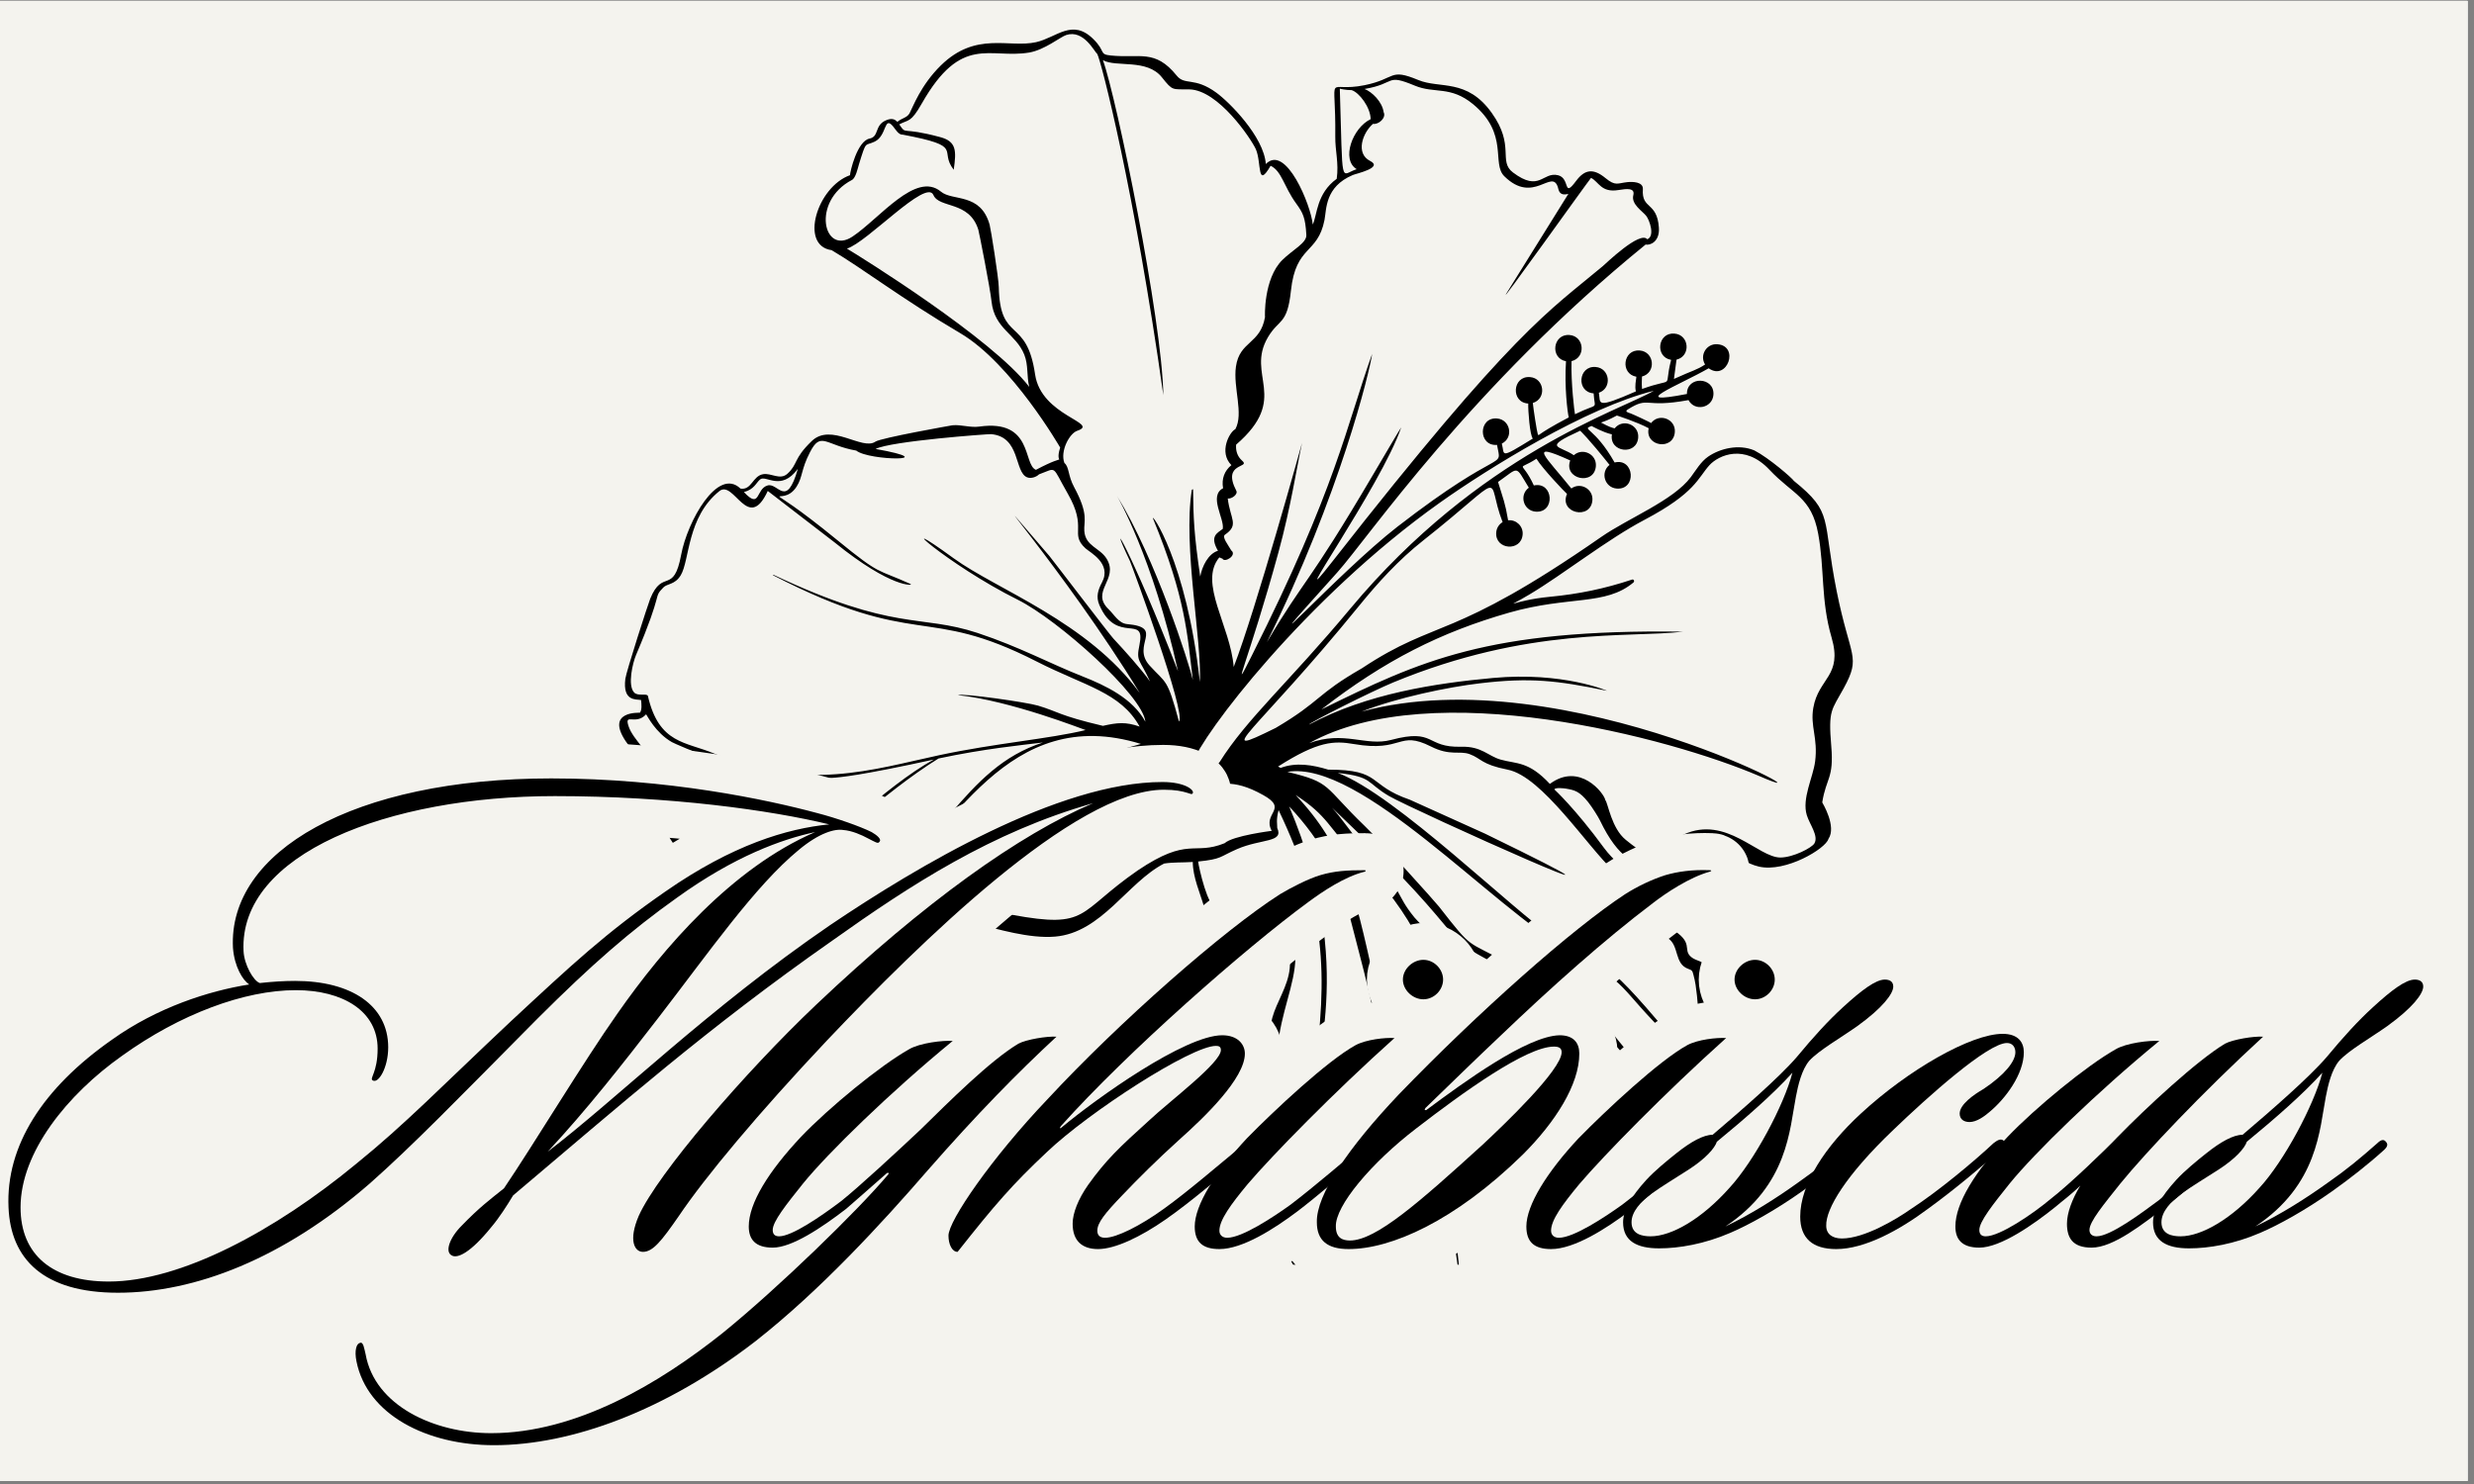
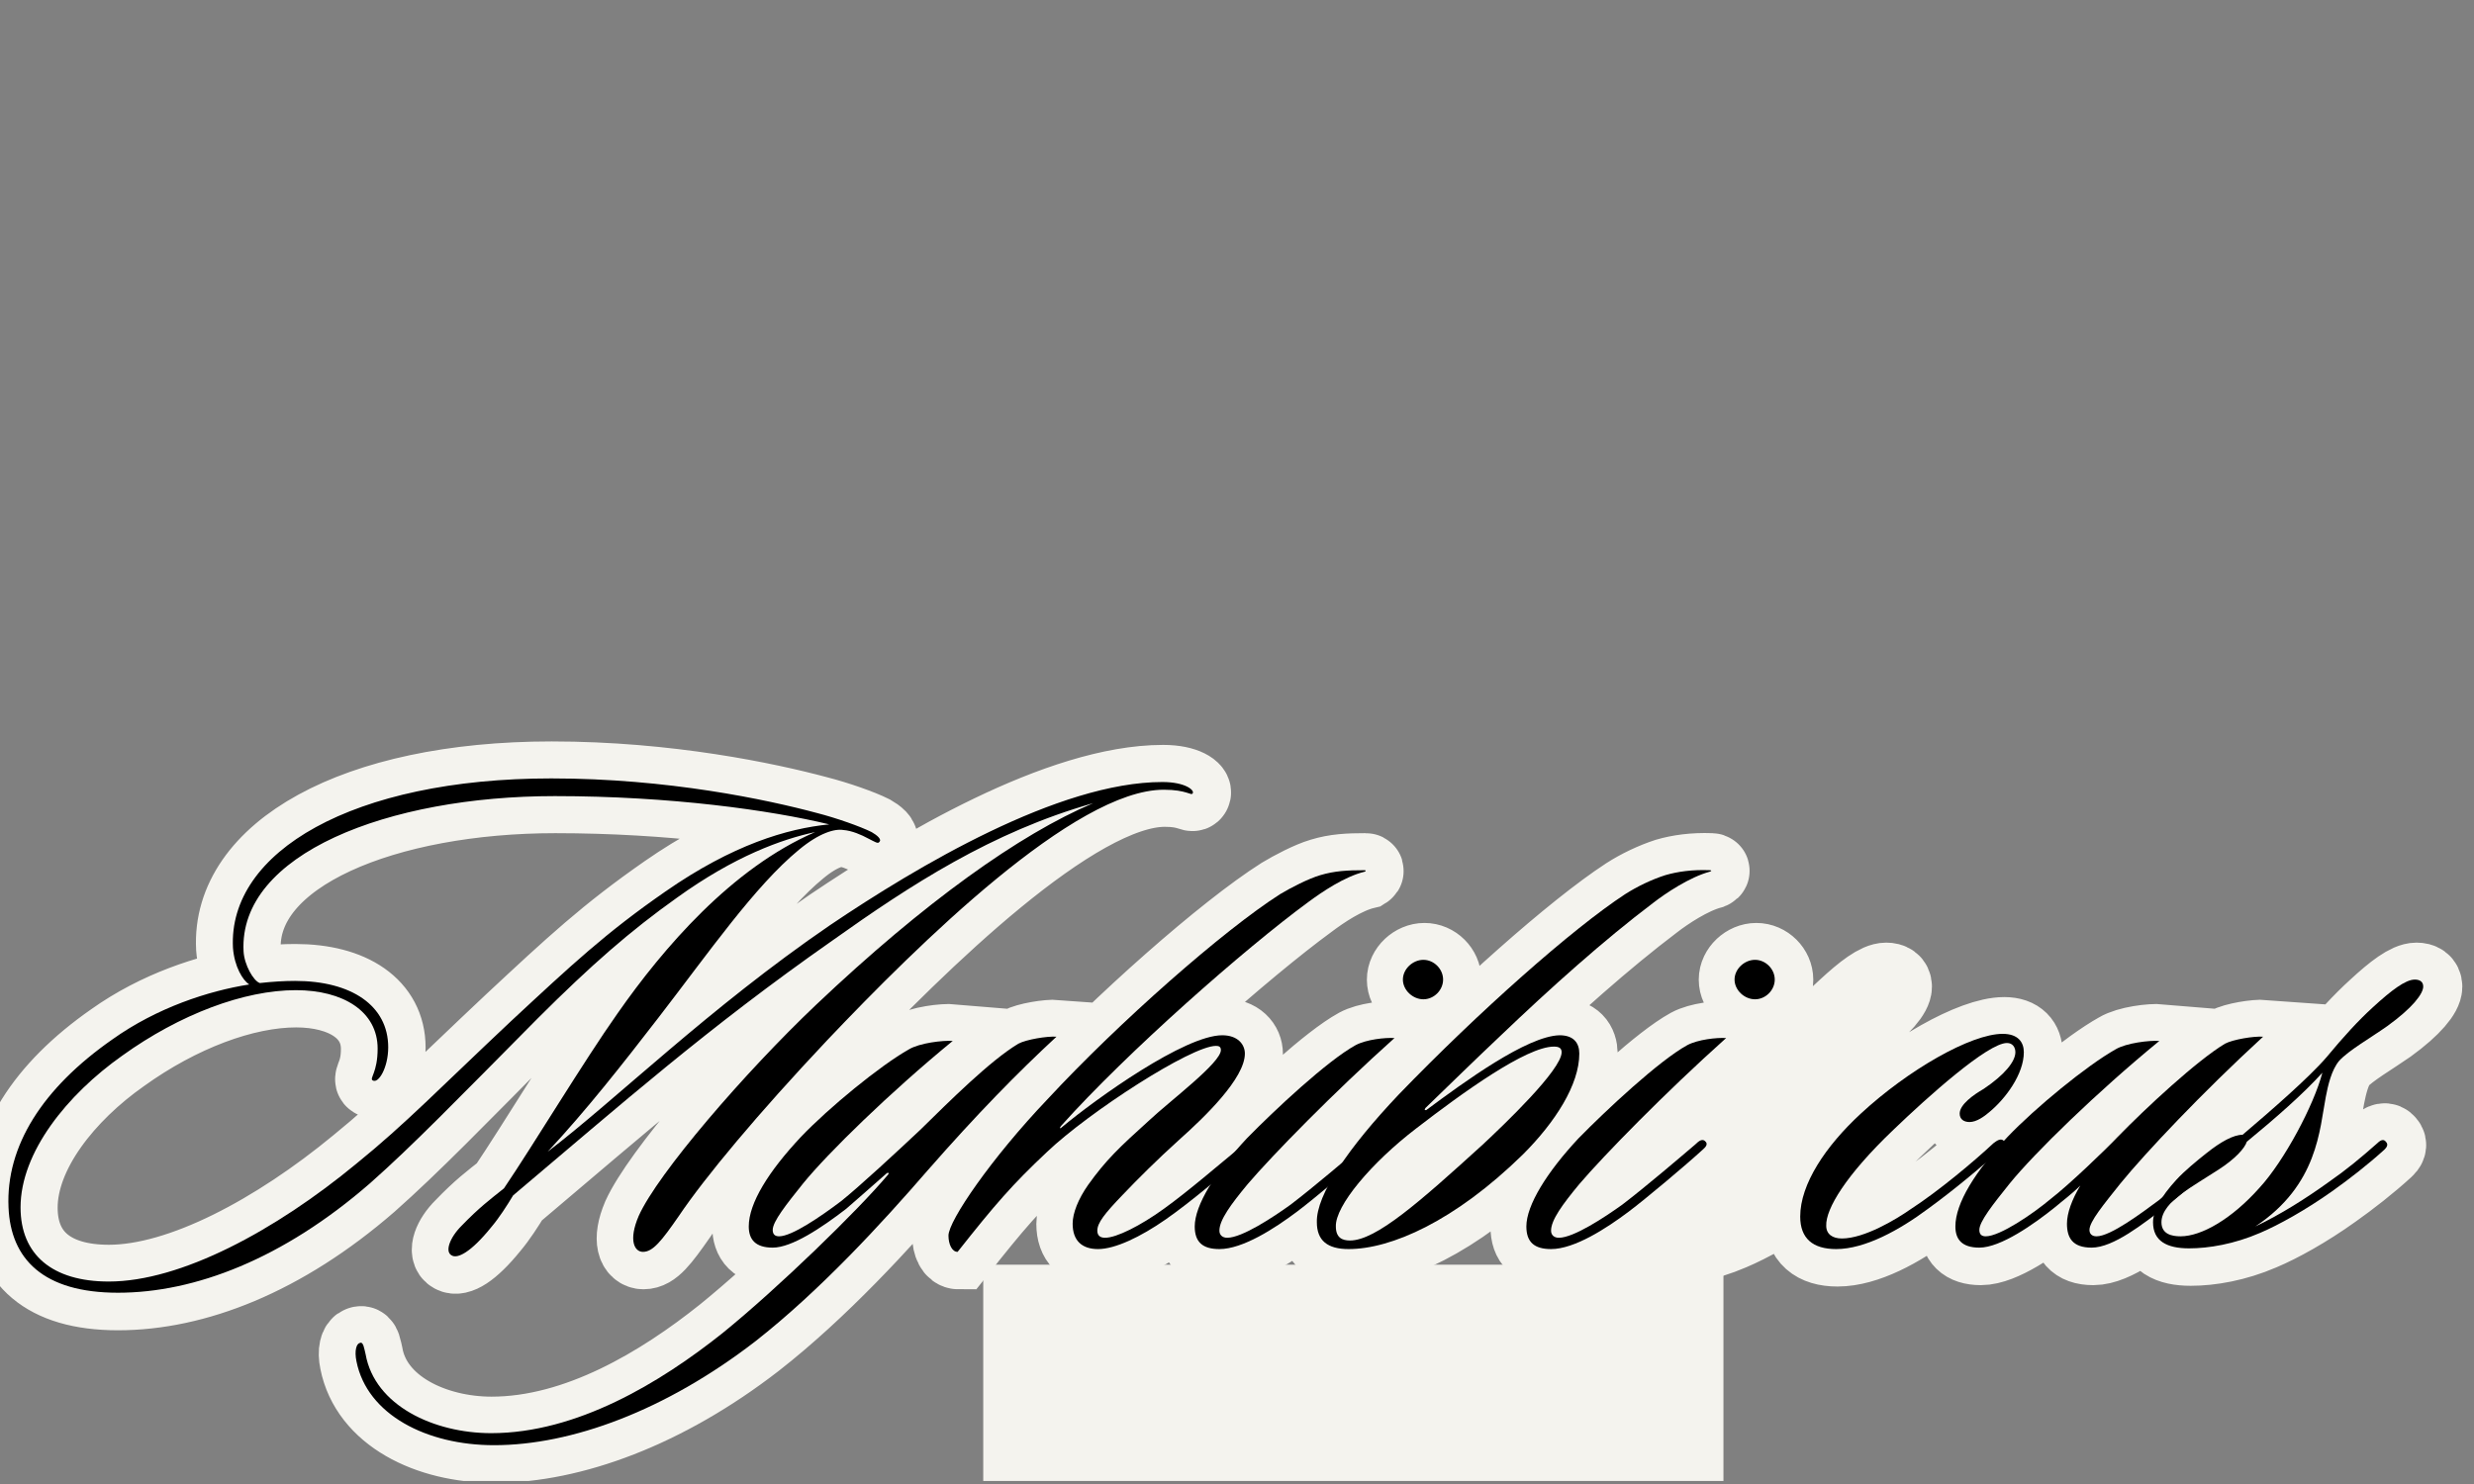
<svg xmlns="http://www.w3.org/2000/svg" version="1.2" preserveAspectRatio="xMidYMid meet" height="225" viewBox="0 0 281.25 168.75" zoomAndPan="magnify" width="375">
  <rect x="0" y="0" width="281.25" height="168.75" fill="#808080" stroke="none" />
  <defs>
    <clipPath id="54d98ac125">
-       <path d="M 0 0.102 L 280.504 0.102 L 280.504 168.402 L 0 168.402 Z M 0 0.102" />
-     </clipPath>
+       </clipPath>
    <clipPath id="db61fca041">
      <path d="M 70.312 3.09 L 210.938 3.09 L 210.938 153.441 L 70.312 153.441 Z M 70.312 3.09" />
    </clipPath>
    <clipPath id="3ea1ec1f72">
-       <path d="M 61.562 8.043 L 203.359 -6.09 L 218.719 147.984 L 76.926 162.117 Z M 61.562 8.043" />
-     </clipPath>
+       </clipPath>
    <clipPath id="99dca1177e">
      <path d="M 61.562 8.043 L 203.359 -6.09 L 218.719 147.984 L 76.926 162.117 Z M 61.562 8.043" />
    </clipPath>
    <clipPath id="a3dd050b81">
      <path d="M 0 40 L 280.504 40 L 280.504 168.402 L 0 168.402 Z M 0 40" />
    </clipPath>
    <clipPath id="c47850d29b">
      <path d="M 111.777 143.816 L 195.926 143.816 L 195.926 168.402 L 111.777 168.402 Z M 111.777 143.816" />
    </clipPath>
  </defs>
  <g id="22b870c37b">
    <g clip-path="url(#54d98ac125)" clip-rule="nonzero">
      <path d="M 0 0.102 L 280.504 0.102 L 280.504 168.402 L 0 168.402 Z M 0 0.102" style="stroke:none;fill-rule:nonzero;fill:#ffffff;fill-opacity:1;" />
      <path d="M 0 0.102 L 280.504 0.102 L 280.504 168.402 L 0 168.402 Z M 0 0.102" style="stroke:none;fill-rule:nonzero;fill:#ffffff;fill-opacity:1;" />
      <rect style="fill:#ffffff;fill-opacity:1;stroke:none;" height="168.75" y="0" width="281.25" x="0" />
      <rect style="fill:#f4f3ee;fill-opacity:1;stroke:none;" height="168.75" y="0" width="281.25" x="0" />
    </g>
    <g clip-path="url(#db61fca041)" clip-rule="nonzero">
      <g clip-path="url(#3ea1ec1f72)" clip-rule="nonzero">
        <g clip-path="url(#99dca1177e)" clip-rule="nonzero">
          <path d="M 206.141 80.488 C 205.773 82.609 206.688 83.918 206.348 86.582 C 206.113 88.41 204.82 90.805 205.402 92.699 C 205.73 93.762 206.77 95.051 206.262 95.91 C 205.965 96.41 203.871 97.5 202.406 97.512 C 199.883 97.523 196.242 92.688 191.438 94.879 C 187.375 96.734 188.496 98.473 184.82 95.5 C 183.191 94.176 182.82 91.375 182.496 90.98 C 182.367 90.215 179.582 86.617 176.191 89.141 C 173.746 86.523 172.406 86.891 170.59 86.375 C 169.145 85.965 168.453 84.852 166.117 84.914 C 162.02 85.031 163.223 82.785 158.152 84.137 C 155.277 84.902 152.777 83.043 148.84 84.504 C 162.859 76.723 189.855 83.887 199.98 88.238 C 210.605 92.898 178.113 74.578 154.789 80.918 C 158.84 79.328 164.562 78.133 168.25 77.699 C 173.988 77.023 176.973 77.371 182.688 78.551 C 182.754 78.57 177.676 76.359 169.73 77.094 C 163.148 77.699 155.398 78.875 148.816 82.395 C 148.773 82.215 155.996 78.586 158.383 77.602 C 173.832 71.215 185.168 72.562 191.332 71.828 C 169.094 71.516 161.457 75.152 150.219 80.672 C 157.434 75.082 163.773 71.895 171.582 69.66 C 178.398 67.719 182.512 68.906 185.691 66.238 C 185.844 66.109 185.746 65.836 185.535 65.906 C 182.398 66.949 179.492 67.547 176.195 67.863 C 171.832 68.277 170.664 69.512 173.863 67.605 C 177.73 65.301 182.695 61.348 186.973 59.098 C 192.762 56.043 193.027 54.328 194.34 52.891 C 195.383 51.754 198.336 50.422 201.152 53.414 C 203.824 56.262 205.922 56.496 206.695 60.688 C 207.434 64.691 206.98 68.266 208.219 72.492 C 209.5 76.887 206.734 77.082 206.141 80.488 Z M 183.469 99.074 C 188.855 104.09 184.438 103.062 189.66 106.715 C 190.914 107.59 190.328 109.602 191.926 110.172 C 192.352 110.324 192.398 110.391 192.508 110.828 C 192.613 111.219 192.699 111.594 192.758 111.992 C 192.879 112.816 192.969 113.641 193.027 114.473 C 193.043 114.672 193.059 114.867 193.074 115.062 C 193.34 118.879 194.074 119.445 193.191 124.492 C 191.441 134.508 193.117 126.59 187.34 136.469 C 186.238 138.367 184.656 138.477 183.02 139.734 C 180.801 141.434 180.793 142.781 177.457 143.578 C 178.055 140.617 176.016 134.281 175.406 133.047 C 173.492 129.176 172.086 127.391 171.246 126.176 C 170.902 125.789 170.582 125.379 170.289 124.941 C 170.371 125.223 170.535 125.605 170.824 126.129 C 172.102 128.445 176.5 132.551 177.215 143.637 C 170.551 145.055 170.605 143.852 168.594 145.938 C 166.535 148.07 165.664 152.43 165.664 152.43 C 165.043 152.086 164.957 150.941 164.816 150.766 C 164.523 150.41 163.461 151.266 164.305 152.562 C 163.508 152.715 162.703 152.48 161.203 152.551 C 158.566 152.684 160.566 150.812 158.895 144.602 C 158.859 144.477 158.629 144.609 158.617 144.699 C 158.418 146.277 158.586 147.805 158.738 150.082 C 157.738 149.324 156.105 149.047 154.848 149.211 C 157.074 146.133 160.191 130.555 156.551 113.023 C 159.609 118.879 160.938 124.523 162.992 128.812 C 164.086 131.094 165.68 143.988 165.781 144.414 C 166.328 146.406 164.562 133.383 164.227 131.641 C 163.738 129.129 158.488 114.484 156.094 110.918 C 154.02 101.715 152.898 96.324 147.285 90.402 C 150.953 92.758 151.102 94.207 153.977 97.129 C 161.383 104.652 162.547 109.5 164.172 114.621 C 167.828 126.137 167.852 134.074 167.844 134.797 C 168.344 122.824 162.984 108.551 162.023 106.648 C 163.434 107.785 164.965 109.895 165.668 110.637 C 166.934 111.957 173 117.234 178.285 121.789 C 178.285 121.789 161.652 105.367 160.809 104.34 C 158.488 101.488 160.008 101.965 154.633 95.836 C 153.27 94.285 152.562 93.078 151.426 91.844 C 169.359 108.848 161.992 105.602 172.043 110.629 C 173.387 111.297 174.305 111.504 175.949 112.855 C 178.848 115.25 180.188 114.855 181.664 116.422 C 183.762 119.398 187.742 122.797 189.152 125.832 C 189.184 125.906 190.535 126.266 186.152 120.977 C 179.457 112.91 183.305 116.727 177.863 113.551 C 176.996 113.047 176.309 112.238 175.473 111.672 C 174.336 110.906 174.07 110.996 171.539 109.586 C 166.559 106.816 167.574 108.199 163.586 103.09 C 163.102 102.473 157.145 95.859 155.113 93.895 C 150.406 89.359 151.445 88.984 146.348 87.773 C 154.648 86.371 169.758 103.273 178.262 108.027 C 185.578 112.109 183.707 112.016 189.918 118.117 C 190.293 118.488 190.738 118.938 190.973 119.418 C 191.02 119.52 191.508 119.207 189.934 117.672 C 189.344 117.102 188.812 116.523 188.285 115.898 C 181.609 108.02 181.609 109.777 176.527 106.516 C 172.273 103.781 158.672 90.367 152.082 87.891 C 156.098 88.34 155.293 88.977 157.867 90.496 C 160.562 92.086 193.504 106.816 168.812 94.793 L 160.273 90.938 C 155.387 89.258 157.184 87.527 150.988 87.516 C 149.223 86.977 147.34 86.656 145.586 87.32 C 145.488 87.266 145.391 87.215 145.293 87.164 C 149.871 84.246 151.66 84.227 153.918 84.609 C 159.52 85.578 158.938 83.004 162.664 84.883 C 164.875 86.004 165.902 85.324 167.078 85.758 C 168.434 86.258 168.375 86.926 171.398 87.52 C 175.332 88.301 180.426 96.246 183.469 99.074 Z M 154.164 149.133 C 153.477 147.41 153.539 146.5 151.848 145.766 C 147.004 143.664 148.527 142.531 146.383 140.223 C 145.777 139.211 144.711 138.672 144.176 137.891 C 142.91 136.062 144.586 133.191 144.688 131.031 C 145.027 123.855 145.449 129.41 145.223 120.625 C 145.02 112.605 151.875 106.82 141.531 101.535 C 139.258 100.371 138.566 102.73 138.215 102.957 C 137.383 103.473 136.277 98.633 136.207 97.965 C 138.938 97.684 138.594 97.441 140.629 96.555 C 143.402 95.352 145.965 95.836 145.199 94.156 C 145.211 93.676 145.047 93.312 145.352 92.117 C 150.668 103.273 151.039 110.5 149.344 122.504 C 148.91 125.617 149.457 127.105 149.418 126.621 C 148.961 120.934 154.41 110.328 146.555 91.699 C 150.438 95.848 152.312 99.645 153.648 105.008 C 155.91 114.055 160.094 126.324 155.973 145.484 C 155.5 145.789 154.934 148.078 154.164 149.133 Z M 129.34 98.98 C 122.398 103.781 123.848 105.637 115.062 104.027 C 106.711 102.5 108.941 100.285 107.52 99.621 C 106.652 99.223 105.219 99.609 104.75 100.754 C 103.902 101.738 104.145 105.477 97.094 107.781 C 94.891 108.5 92.793 105.637 91.461 109.617 C 90.668 109.695 90.07 108.441 89.629 108.387 C 88.859 107.387 87.277 106.625 86.445 105.68 C 85.762 104.898 85.789 103.91 85.508 102.973 C 84.723 100.438 79.004 98.02 77.184 94.938 C 75.82 92.629 75.031 88.699 74.797 87.969 C 74.098 85.754 71.969 84.164 71.453 82.574 C 70.945 81.012 72.246 82.531 73.453 81.227 C 73.562 81.348 74.508 83.316 76.379 84.387 C 76.684 84.559 85.383 88.621 93.332 88.5 C 92.965 88.648 86.629 91.551 86.105 91.758 C 79.723 94.305 84.926 92.652 91.496 89.641 C 96.879 87.18 89.469 90.023 106.168 86.367 C 100.59 89.398 93.645 96.629 89.43 99.211 C 87.203 100.57 89.473 99.41 90.828 98.566 C 93.629 96.828 100.332 90.184 106.691 86.25 C 111.91 85.137 116.113 84.734 118.566 84.43 C 109.469 87.375 107.262 96.281 95.223 105.352 C 94.664 105.773 96.461 105.125 100.156 101.789 C 108.195 94.539 114.555 79.93 129.703 84.594 C 127.754 85.195 126.426 85.379 124.809 86.367 C 121.219 88.562 116.301 94.184 109.789 98.172 C 108.883 98.727 112.973 97.016 119.98 90.656 C 131.273 80.402 133.688 87.305 135.672 88.637 C 130.445 89.289 129.418 91.855 124.543 95.422 C 116.734 101.129 121.418 98.484 128.578 92.426 C 132.879 88.781 135.125 89.344 136.641 89.031 C 138.668 89.477 139.902 88.328 143.613 90.414 C 146.52 92.027 143.473 92.453 144.574 94.477 C 144.574 94.477 140.145 95.027 139.219 95.883 C 135.672 97.32 135.137 95.074 129.34 98.98 Z M 72.105 78.762 C 71.305 77.949 71.93 75.359 72.312 74.465 C 75.488 67.012 74.195 68.07 75.41 66.805 C 75.836 66.348 76.719 66.516 77.383 65.422 C 78.418 63.719 78.09 58.793 81.781 55.844 C 83.445 54.512 85.051 60.66 87.281 55.828 C 87.312 55.84 94.887 61.684 94.91 61.703 C 101.398 66.957 103.91 66.578 103.523 66.414 C 99.562 64.613 100.234 65.543 95.211 61.441 C 85.633 53.605 88.785 58.133 90.555 55.34 C 91.27 54.223 91.043 53.434 92.078 51.426 C 93.32 48.996 93.832 50.621 97.34 51.238 C 98.824 52.434 107.492 52.477 99.539 51.051 C 101.301 50.152 112.34 49.348 112.66 49.367 C 116.027 49.648 115.297 53.68 116.758 54.273 C 117.176 54.445 117.77 54.277 118.121 53.938 C 120.23 53.168 119.516 52.875 121.371 56.105 C 123.691 60.129 121.543 60.648 123.406 62.359 C 123.922 62.828 126.414 64.082 125.277 66.227 C 124.812 67.098 124.582 67.863 124.973 68.785 C 126.949 73.398 130.289 69.711 129.535 73.34 C 129.129 75.293 129.582 74.926 130.738 77.492 C 129.715 76.043 127.781 73.914 126.574 72.617 C 126.094 72.102 119.539 63.504 119.285 63.211 C 109.164 51.473 120.941 64.66 129.574 78.812 C 123.68 70.715 113.348 67.066 108.426 63.492 C 100.688 57.859 107.562 64.141 115.73 68.211 C 120.305 70.5 129.918 79.094 130.211 82.07 C 128.77 79.41 125.672 77.945 123.07 76.918 C 119.285 75.426 115.934 73.566 111.133 71.977 C 104.527 69.797 101.695 71.879 87.938 65.367 C 87.914 65.352 87.852 65.402 87.879 65.414 C 104.402 73.926 105.09 68.707 117.844 75.219 C 123.355 78.031 127.387 78.715 129.555 82.621 C 127.957 82.066 127.031 82.168 125.383 82.539 C 120.363 81.359 120.312 80.926 117.988 80.234 C 116.656 79.844 109.496 78.824 108.895 79.039 C 114.945 79.688 123.074 82.922 123.414 83.016 C 119.309 84.02 113.16 84.508 106.797 85.871 C 99.195 87.5 91.617 90.078 81.199 85.691 C 77.953 84.328 74.914 84.609 73.656 79.145 C 73.578 78.805 72.539 79.195 72.105 78.762 Z M 86.398 54.527 C 87.059 53.941 88.754 55.941 90.703 53.312 C 89.398 57.887 88.465 54.875 87.277 55.199 C 85.895 55.57 86.469 57.984 84.57 55.957 C 85.742 55.641 85.93 54.938 86.398 54.527 Z M 117.672 42.578 C 116.707 35.961 113.684 39.086 113.543 32.637 C 113.523 31.578 112.629 25.988 112.504 25.551 C 111.477 21.887 108.297 22.902 106.969 21.793 C 104.117 19.414 100 24.848 96.914 26.902 C 93.613 29.098 92.188 22.906 96.848 20.465 C 97.289 20.234 97.516 19.113 97.648 18.684 C 98.516 15.871 98.293 16.656 99.441 16.102 C 100.855 15.418 100.473 13.094 101.535 14.383 C 101.82 14.73 102.152 15.348 102.629 15.312 C 109.766 16.66 106.648 17.023 108.422 19.305 C 108.73 17.145 108.746 16.086 106.879 15.59 C 102.285 14.355 103.129 15.426 102.227 14.145 C 103.301 13.57 103.527 13.996 104.785 11.781 C 109.305 3.832 112.461 6.723 116.992 5.977 C 118.75 5.68 120.555 4.191 121.211 3.98 C 123.215 3.328 124.434 5.934 124.73 6.117 C 125.176 6.879 128.973 21.645 132.25 44.918 C 132.121 36.402 126.91 11.008 125.383 6.844 C 126.918 7.691 130.387 6.641 132.098 8.805 C 133.344 10.375 133.242 10.129 135.203 10.164 C 138.496 10.219 142.23 15.781 142.766 16.965 C 143.434 18.465 142.867 21.578 144.445 18.848 C 145.723 19.461 145.93 21.18 147.352 23.141 C 148.121 24.207 148.398 24.723 148.508 26.723 C 148.559 27.625 146.957 28.402 145.785 29.559 C 143.609 31.703 143.797 36.125 143.809 36.055 C 143.281 39.152 140.922 38.758 140.504 41.688 C 140.164 44.074 141.414 47.035 140.434 48.805 C 139.793 49.098 138.512 51.414 139.988 52.891 C 139.215 53.52 138.848 54.422 139.043 55.52 C 137.375 56.387 139.207 58.957 139.008 60.141 C 138.359 60.625 137.5 60.973 138.461 62.629 C 137.363 62.957 136.652 64.395 136.445 65.562 C 135.723 60.695 135.668 58.859 135.633 55.664 C 135.633 55.594 135.488 55.676 135.484 55.723 C 134.473 62.16 136.645 72.863 136.402 77.551 C 134.895 63.676 130.711 58.039 131.09 58.996 C 134.793 68.023 134.961 72.07 135.605 77.316 C 135.203 75.516 131.371 63.5 126.977 56.379 C 126.977 56.379 131.031 63.285 133.918 76.324 C 128.566 62.469 125.633 57.844 128.457 63.805 C 128.652 64.223 134.914 81.227 134.027 82.043 C 132.688 77.062 132.594 77.773 130.695 75.684 C 128.543 73.312 132.488 71.355 128.121 70.965 C 127.18 70.879 126.656 69.879 126.039 69.289 C 123.891 67.223 127.238 65.91 125.812 63.547 C 125.035 62.27 123.383 62.125 123.266 60.367 C 123.191 59.293 123.805 58.527 122.105 55.383 C 121.395 54.07 121.559 53.09 121.004 52.648 C 120.496 51.305 121.574 49.285 122.461 48.984 C 125.109 48.094 118.367 47.328 117.672 42.578 Z M 96.281 28.27 C 98.605 27.551 105.281 20.289 106.109 22.168 C 106.762 23.723 110.184 22.805 111.219 26.121 C 111.309 26.426 112.562 32.766 112.723 34.297 C 113.059 37.414 115.504 37.961 116.445 40.332 C 116.918 41.52 116.703 42.77 117.008 43.996 C 112.789 38.492 97.879 29.227 96.281 28.27 Z M 150.57 25.02 C 150.812 23.789 150.609 21.246 153.789 19.902 C 154.172 19.734 157.293 19.074 155.758 18.301 C 154.082 17.457 154.883 15.121 156.086 14.082 C 156.715 14.199 157.617 13.398 157.297 12.758 C 157.133 11.562 155.965 10.441 155.125 10.117 C 158.766 9.504 157.469 8.34 160.84 9.738 C 163.094 10.68 164.875 9.723 167.449 11.836 C 171.578 15.242 169.531 18.594 171.016 20.043 C 174.32 23.301 176.41 19.137 177.098 21.273 C 177.199 21.602 177.23 22.328 178.297 22.043 L 171.273 33.332 C 169.941 35.461 180.422 20.762 180.871 20.23 C 181.75 20.645 182.004 21.945 184 21.609 C 184.93 21.457 185.891 21.344 185.68 22.191 C 185.41 23.227 186.734 24.016 187.152 24.555 C 187.508 25.012 188.176 26.832 187.266 27.211 C 186.453 26.188 182.512 30.012 182.211 30.262 C 176.102 35.391 172.16 37.418 151.496 63.816 C 145.379 71.629 157.07 55.188 159.293 48.594 C 159.191 48.719 157.105 52.258 156.086 53.992 C 148.57 66.773 148.449 65.562 144.02 73.027 C 152.324 56.32 155.746 42.078 155.988 40.246 C 153.074 48.379 151.902 55.496 142.312 74.543 C 139.691 79.754 141.941 75.207 145.34 62.793 C 146.73 57.715 147.41 53.172 148.016 50.371 C 148.035 50.301 142.777 69.316 140.25 75.84 C 139.867 71.156 136.227 66.285 138.602 63.398 C 138.777 63.371 138.734 63.52 138.949 63.5 C 139.203 64.07 140.676 63.125 139.969 62.586 C 139.633 61.984 138.879 61.059 139.258 60.801 C 140.891 59.68 139.863 59.062 139.574 56.688 C 140.016 56.754 140.758 56.215 140.547 55.805 C 138.859 52.559 142.215 53.25 141.219 52.395 C 140.648 51.898 140.465 51.234 140.527 50.559 C 146.691 45.238 141.578 42.715 144.137 38.355 C 145.398 36.215 146.336 36.996 146.754 33.07 C 147.309 27.836 149.793 28.961 150.57 25.02 Z M 152.312 10.078 C 152.387 10.113 153 10.246 153.66 10.25 C 154.516 10.516 155.797 12.191 155.82 13.551 C 153.758 14.535 152.434 18.152 154.23 19.238 C 152.32 19.844 152.672 21.633 152.312 10.078 Z M 163.676 57.168 C 169.172 53.262 180.391 46.309 188.004 44.441 C 184.148 46.684 168.184 51.609 153.496 69.223 C 146.52 77.59 141.754 81.703 138.648 86.656 C 137.777 87.555 138.008 89.312 135.598 86.738 C 136.555 83.699 148.34 68.059 163.676 57.168 Z M 208.801 67.238 C 207.117 58.805 208.477 58.352 203.93 54.68 C 203.77 54.398 201.113 52.082 199.441 51.219 C 197.656 50.469 195.527 50.996 194.172 51.934 C 193.352 52.504 192.801 53.465 192.219 54.25 C 190.23 56.914 185.066 58.945 182.035 61.055 C 164.871 72.988 163.457 70.266 154.828 75.992 C 149.594 78.992 150.211 79.711 145.027 82.773 C 137.461 86.5 142.629 83.48 154.523 68.867 C 156.629 66.277 158.984 63.676 161.805 61.449 C 171.73 53.598 168.758 54.082 170.82 59.371 C 170.418 59.609 170.133 60.039 170.094 60.547 C 169.938 62.527 172.945 62.77 173.098 60.777 C 173.172 59.848 172.387 59.07 171.445 59.164 C 171.105 57.141 170.895 56.766 170.301 54.805 C 172.754 53.09 172.211 52.863 173.801 55.457 C 172.672 56.285 173.18 58.07 174.57 58.18 C 176.844 58.359 176.621 54.723 174.371 55.203 C 172.965 52.141 172.336 53.684 174.668 52.164 C 175.328 53.262 177.863 55.926 178.141 56.164 C 177.195 58.355 180.844 59.18 181.027 56.883 C 181.129 55.59 179.66 54.793 178.633 55.547 C 175.766 51.957 173.461 50.074 178.508 52.359 C 177.711 54.492 181.246 55.273 181.422 53.004 C 181.527 51.645 179.914 50.863 178.914 51.766 C 177.305 50.648 175.246 50.98 179.637 48.977 C 179.637 48.977 180.539 49.801 182.977 52.863 C 181.902 53.703 182.414 55.445 183.789 55.555 C 186.094 55.734 185.816 52.043 183.551 52.59 C 181.25 48.535 179.734 48.887 180.93 48.438 C 181.199 48.566 182.148 49.125 183.246 49.395 C 182.906 51.453 186.074 51.836 186.234 49.762 C 186.352 48.277 184.473 47.555 183.555 48.711 C 183.219 48.621 182.992 48.578 182.004 48.047 C 182.426 47.902 182.832 47.777 183.809 47.25 C 183.809 47.25 186.09 47.98 187.426 48.695 C 186.965 50.781 190.234 51.266 190.398 49.141 C 190.52 47.641 188.598 46.922 187.695 48.113 C 187.723 48.07 185.641 47.105 185.387 47.016 C 185.086 46.906 184.633 46.82 185.07 46.547 C 187.527 45.008 186.812 46.445 191.953 45.496 C 192.66 46.82 194.664 46.398 194.785 44.902 C 194.945 42.84 191.754 42.707 191.773 44.801 C 184.695 46.168 190.902 43.801 194.246 41.879 C 196.352 43.375 197.793 39.34 195.234 39.145 C 193.992 39.047 193.184 40.41 193.84 41.449 C 192.832 42.105 192.547 42.066 190.297 43.09 L 190.59 40.898 C 192.246 40.496 192.055 38.062 190.352 37.934 C 188.445 37.781 188.102 40.598 189.977 40.922 C 189.062 44.449 190.633 42.805 186.672 44.23 C 186.609 43.555 186.668 43.199 186.664 42.816 C 188.305 42.391 188.09 39.988 186.406 39.855 C 184.496 39.703 184.16 42.516 186.027 42.84 C 185.992 43.219 185.82 43.938 185.973 44.508 C 181.312 46.543 181.98 45.895 181.762 44.66 C 183.301 44.137 183.023 41.855 181.395 41.73 C 179.41 41.574 179.16 44.578 181.168 44.73 C 181.281 46.742 181.891 45.711 179.047 47.105 C 178.988 46.875 178.578 43.516 178.656 41.066 C 180.309 40.668 180.129 38.227 178.422 38.094 C 176.539 37.945 176.168 40.73 178.027 41.078 C 177.832 43.953 178.199 46.934 178.34 47.465 C 174.293 49.59 175.035 49.656 174.816 49.355 C 174.719 49.086 174.328 46.574 174.254 45.824 C 175.84 45.34 175.59 43.004 173.934 42.879 C 171.926 42.723 171.723 45.77 173.734 45.887 C 173.707 46.625 173.914 49.535 174.258 49.867 C 170.387 52.25 171.082 51.781 170.73 50.441 C 172.098 49.77 171.707 47.707 170.184 47.586 C 168.043 47.418 168.031 50.762 170.184 50.59 C 170.742 53.602 171.074 50.438 158.848 59.906 C 152.141 65.105 139.891 78.586 152.035 65.078 C 155.477 61.246 167.195 43.969 187.082 27.805 C 187.543 27.93 188.703 27.516 188.586 25.879 C 188.375 22.895 186.605 23.852 186.766 21.52 C 186.824 20.652 185.566 20.652 184.992 20.711 C 183.879 20.832 183.656 21.191 182.508 20.246 C 181.172 19.148 180.18 19.215 179.172 20.578 C 177.66 22.609 178.543 20.273 177.121 19.926 C 175.359 19.5 175.039 21.902 172 19.613 C 170.281 18.32 172.266 16.59 169.586 12.84 C 166.754 8.875 163.691 10.121 161.234 9.098 C 157.895 7.715 158.742 8.953 155.125 9.688 C 150.594 10.605 151.879 7.785 151.797 15.512 C 151.777 17.18 152.215 18.527 151.961 20.332 C 149.645 22.016 149.754 24.426 149.238 25.531 C 149.039 23.371 146.184 16.32 143.902 18.652 C 143.672 15.523 139.738 11.605 138.289 10.547 C 135.77 8.703 134.707 9.762 133.77 8.598 C 131.309 5.551 129.582 6.648 126.285 6.312 C 124.906 6.176 125.73 5.863 124.305 4.457 C 121.895 2.062 120.129 4.27 117.781 4.797 C 114.699 5.484 110.949 3.531 106.957 7.441 C 104.664 9.691 103.766 12.203 103.41 12.863 C 103.121 13.398 102.574 13.398 102.008 13.855 C 101.723 13.555 101.375 13.395 100.699 13.691 C 99.387 14.27 99.969 15.531 98.855 15.758 C 97.441 16.035 96.633 19.547 96.629 19.922 C 92.895 21.246 90.844 27.934 94.539 28.445 C 98.051 30.516 102.484 33.949 109.172 37.891 C 115.012 41.332 120.523 50.895 120.523 50.895 C 119.75 53.332 121.895 51.238 117.766 53.426 C 116.281 52.84 117.465 47.645 111.336 48.508 C 110.309 48.656 109.277 48.266 108.281 48.359 C 108.211 48.367 100.117 49.797 99.516 50.223 C 98.016 51.27 94.484 48.016 92.27 50.164 C 90.168 52.188 90.727 52.773 89.52 53.867 C 88.672 54.637 87.676 53.758 86.75 53.922 C 85.547 54.129 85.453 55.766 84.18 55.559 C 81.582 53.055 78.141 59.316 77.438 63.074 C 76.578 67.699 75.332 64.602 73.918 68.082 C 73.684 68.656 71.191 76.375 71.09 77.188 C 70.77 79.793 72.312 79.492 72.879 79.602 C 72.926 80.043 72.996 80.734 72.746 81.047 C 72.68 81.059 68.82 80.82 71.121 84.27 C 72.16 85.816 73.402 86.801 73.992 88.941 C 75.723 95.277 75.812 96.191 81.02 99.871 C 87.941 104.758 81.984 104.258 88.148 108.059 C 89.512 108.898 89.957 110.656 91.684 110.137 C 92.242 109.965 92.289 109.363 92.848 108.434 C 93.113 108.004 93.684 108.254 94.371 108.48 C 95.363 108.797 95.941 109.094 98.473 107.852 C 101.824 106.207 102.496 106.02 104.484 102.895 C 105.094 102.652 105.113 100.914 106.184 100.316 C 107.273 100.582 106.52 100.895 107.262 102.016 C 107.637 103.34 108.723 104.496 110.82 105.008 C 113.465 105.652 117 106.75 119.945 106.504 C 125.246 106.059 128.164 100.344 132.34 98.195 C 133.406 98.031 134.434 98.094 135.598 98.016 C 135.602 99.738 136.434 101.57 136.852 103.02 C 137.094 103.863 137.445 104.09 138.254 103.934 C 139.621 103.676 138.953 100.488 142.027 102.789 C 149.824 108.617 145.605 112.164 144.645 115.715 C 144.008 118.066 143.992 120.547 144.141 122.961 C 144.645 131.031 139.508 136.828 143.668 139.953 C 148.352 143.465 145.34 144.344 150.801 146.355 C 153.434 147.328 152.391 149.156 153.797 150.059 C 153.91 150.133 154.105 150.07 154.23 149.953 C 155.492 149.66 158.086 149.875 158.816 151.246 C 158.984 153.695 159.266 153.184 162.738 153.258 C 163.906 153.281 164.172 153.145 164.633 152.957 C 165.109 153.375 165.844 153.176 166.145 152.785 C 166.211 152.801 166.246 152.871 166.363 152.738 C 167.148 152.508 167.016 152.031 166.988 151.82 C 168.988 143.898 170.527 145.656 174.953 144.652 C 182.559 142.941 180.414 141.594 184.168 139.402 C 184.992 138.922 185.887 138.559 186.641 137.953 C 188.602 136.387 188.316 134.23 190.895 132.109 C 193.766 129.754 193.23 129.281 194.312 123.477 C 195.023 121.906 195.52 111.883 194.023 110.039 C 193.742 109.234 192.871 109.344 192.242 108.812 C 191.219 107.934 192.699 107.199 189.887 105.547 C 186.832 103.742 188.621 102.953 185.848 100 C 184.699 98.781 183.359 97.789 182.359 96.434 C 179.047 91.91 176.707 89.773 176.707 89.773 C 176.766 89.516 177.836 89.645 177.992 89.672 C 179 89.844 179.535 89.953 180.551 91.219 C 180.996 91.777 181.703 92.906 181.887 93.293 C 186.094 102.066 190.086 96.703 192.238 95.695 C 195.43 94.926 197.117 97.883 199.953 98.543 C 202.996 99.25 207.57 96.488 207.859 95.398 C 208.816 93.988 207.191 91.32 207.156 91.242 C 207.602 88.441 208.496 88.531 208.184 84.859 C 207.828 80.699 208.219 80.789 209.602 78.254 C 211.602 74.582 210.34 74.895 208.801 67.238" style="stroke:none;fill-rule:nonzero;fill:#000000;fill-opacity:1;" />
        </g>
      </g>
    </g>
    <g clip-path="url(#a3dd050b81)" clip-rule="nonzero">
      <path transform="matrix(0.601,0,0,0.601,-0,86.061)" d="M 225.795 6.904 C 226.192 6.351 224.462 4.758 220.026 4.758 C 200.388 4.758 173.55 20.805 157.113 31.889 C 134.282 47.513 116.511 65.03 103.69 74.78 C 111.028 66.89 117.844 58.213 124.661 49.373 C 134.151 37.112 142.959 24.389 151.246 17.604 C 155.122 14.372 158.063 13.598 159.656 13.851 C 161.25 13.988 163.143 14.801 164.32 15.458 C 165.653 16.108 166.213 16.531 166.473 16.108 C 166.993 15.581 165.953 14.801 165.003 14.248 C 162.85 13.168 158.316 11.575 154.7 10.657 C 145.242 8.114 126.391 4.101 104.341 4.101 C 66.803 4.101 43.158 18.001 44.101 36.162 C 44.362 39.753 45.962 42.296 47.165 43.109 C 39.438 44.319 29.687 47.513 21.27 53.51 C 8.033 62.74 1.086 73.707 1.607 85.311 C 2.029 95.062 8.157 101.488 22.317 101.488 C 36.894 101.488 53.592 95.062 70.029 80.777 C 78.153 73.57 86.303 65.153 101.797 49.503 C 111.977 39.356 119.314 32.968 128.115 26.672 C 139.075 18.775 148.045 15.581 154.309 14.248 C 138.555 21.065 125.611 36.162 116.901 48.586 C 110.507 57.66 101.017 73.44 95.41 81.727 C 92.73 83.841 90.74 85.311 87.383 88.804 C 85.1 91.055 84.189 93.728 85.523 94.411 C 86.603 95.062 89.113 93.858 92.997 89.064 C 94.46 87.341 95.93 85.051 97.134 83.067 C 117.714 65.68 133.891 51.396 157.536 34.822 C 172.347 24.259 187.704 14.248 206.951 8.771 C 193.051 14.638 175.02 27.485 154.433 46.992 C 140.968 59.806 124.531 78.917 120.915 86.911 C 118.924 91.608 120.128 93.728 121.728 93.728 C 123.581 93.728 125.182 91.738 128.544 86.911 C 133.469 79.574 143.479 67.54 156.592 53.647 C 173.94 35.349 203.491 6.228 220.318 6.228 C 224.722 6.228 225.509 7.431 225.795 6.904 Z M 156.983 12.778 C 148.956 13.598 138.685 16.661 125.995 25.469 C 114.644 33.359 108.224 39.356 96.743 50.056 C 83.37 62.616 76.683 69.557 67.492 77.031 C 52.122 89.715 34.221 99.335 20.587 99.335 C 9.894 99.335 3.89 94.281 3.89 85.311 C 3.89 74.91 12.697 63.95 23.13 56.613 C 34.091 48.723 46.254 44.182 56.005 44.182 C 64.942 44.182 71.499 48.202 71.499 55.273 C 71.499 59.806 69.905 60.886 70.556 61.277 C 71.629 61.927 73.489 58.863 73.489 54.98 C 73.489 47.122 66.542 42.426 55.842 42.426 C 53.858 42.426 51.569 42.556 49.188 42.849 C 47.985 42.426 46.254 39.356 46.092 36.813 C 45.181 18.391 73.489 7.431 105.024 7.431 C 126.944 7.431 145.892 10.105 156.983 12.778 Z M 199.991 52.99 C 198.261 52.86 194.254 53.51 192.784 54.33 C 187.437 57.53 179.807 65.153 174.194 70.637 C 169.79 74.78 162.583 81.428 159.259 84.108 C 155.376 87.041 149.899 90.795 147.486 90.795 C 146.699 90.795 146.276 90.404 146.276 89.585 C 146.276 87.991 148.819 84.791 152.02 80.777 C 156.716 75.04 168.45 63.56 180.36 53.809 C 178.468 53.647 174.064 54.199 172.073 55.403 C 166.597 58.473 156.846 66.493 151.623 71.97 C 145.496 78.494 141.742 84.531 141.742 88.934 C 141.742 91.347 142.946 92.948 146.276 92.948 C 149.899 92.948 155.506 89.194 160.17 85.578 C 161.25 84.661 165.133 81.304 167.8 78.917 C 168.067 78.631 168.45 78.761 168.067 79.184 C 162.453 85.871 147.349 100.545 136.786 109.092 C 124.915 118.576 109.161 128.073 92.984 128.073 C 82.153 128.073 70.939 122.856 69.209 113.099 C 68.949 112.026 68.819 110.686 68.129 110.985 C 67.479 111.108 67.056 112.448 67.479 114.439 C 69.469 124.586 80.82 130.356 93.504 130.356 C 108.211 130.356 125.995 123.799 142.946 110.686 C 155.246 101.098 166.987 88.245 175.534 78.364 C 185.024 67.54 192.654 59.806 199.991 52.99 Z M 231.383 52.736 C 224.312 52.736 207.608 64.607 200.922 70.214 C 200.661 70.507 200.531 70.214 200.922 69.824 C 213.345 55.923 235.656 36.292 247.69 27.485 C 250.201 25.592 254.474 22.659 258.357 21.748 C 258.618 21.585 258.487 21.455 258.357 21.455 C 255.027 21.455 252.614 21.585 249.94 22.398 C 247.69 23.055 244.333 24.818 242.343 26.021 C 231.649 32.806 211.882 50.193 198.248 64.9 C 187.685 75.951 179.56 87.861 179.56 90.658 C 179.56 92.265 180.211 93.728 181.291 93.728 C 188.368 84.791 191.561 81.044 198.248 74.78 C 206.145 67.28 225.516 54.72 230.179 54.72 C 230.7 54.72 231.129 54.85 231.129 55.539 C 231.129 57.953 221.502 65.153 217.495 68.88 C 211.882 73.961 209.339 76.374 206.008 81.044 C 204.115 83.717 203.042 86.391 203.042 88.381 C 203.042 91.608 204.805 93.208 207.868 93.208 C 211.062 93.208 215.895 90.925 220.689 87.594 C 225.646 84.108 231.253 79.314 235.396 75.697 C 236.047 75.17 237.126 74.227 236.437 73.57 C 235.916 73.017 235.136 73.57 234.583 74.091 C 230.992 77.031 224.963 82.247 220.292 85.578 C 215.895 88.804 211.329 91.055 209.208 91.055 C 208.265 91.055 207.738 90.658 207.738 89.715 C 207.738 88.245 209.078 86.521 212.532 82.898 C 215.336 79.964 218.959 76.374 223.226 72.497 C 228.026 68.223 235.656 60.886 235.656 56.19 C 235.656 54.46 234.323 52.736 231.383 52.736 Z M 273.194 42.166 C 273.194 40.175 271.464 38.445 269.448 38.445 C 267.457 38.445 265.565 40.175 265.565 42.166 C 265.565 44.182 267.457 45.919 269.448 45.919 C 271.464 45.919 273.194 44.182 273.194 42.166 Z M 263.964 53.256 C 262.234 53.126 258.618 53.51 256.627 54.59 C 251.28 57.53 241.263 66.89 236.047 72.237 C 230.043 78.631 226.166 84.927 226.166 88.934 C 226.166 91.868 227.63 93.208 230.83 93.208 C 235.266 93.208 241.263 89.324 245.537 86.131 C 248.737 83.717 256.237 77.454 259.567 74.357 C 260.218 73.837 260.51 73.31 260.088 72.887 C 259.567 72.237 258.91 72.627 258.097 73.44 C 255.287 75.821 248.867 81.304 244.333 84.791 C 241.003 87.204 235.103 91.055 232.3 91.055 C 231.383 91.055 230.83 90.534 230.83 89.715 C 230.83 87.724 232.983 84.791 236.177 80.907 C 240.879 75.431 252.484 63.56 263.964 53.256 Z M 323.69 21.455 C 320.327 21.325 317.53 21.748 315.273 22.398 C 312.736 23.218 309.926 24.551 307.643 26.021 C 297.632 32.546 279.862 48.332 264.758 63.95 C 255.3 73.961 249.134 82.898 249.264 88.121 C 249.264 91.608 251.287 93.208 255.3 93.208 C 263.288 93.208 275.321 87.991 288.272 75.3 C 294.439 69.167 298.972 62.064 298.972 56.19 C 298.972 54.199 297.893 52.736 295.219 52.736 C 289.092 52.86 277.182 61.537 269.975 66.89 C 269.714 66.89 269.584 66.89 269.845 66.493 C 273.858 62.616 279.725 56.873 283.999 52.86 C 293.489 43.76 303.63 34.699 312.99 27.622 C 315.273 25.859 319.807 22.795 323.69 21.748 C 324.08 21.585 323.95 21.455 323.69 21.455 Z M 295.642 55.923 C 295.642 59.254 284.688 69.693 280.668 73.44 C 268.771 84.238 260.484 91.608 255.56 91.608 C 254.09 91.608 252.887 91.055 252.887 88.934 C 252.75 85.051 259.567 76.901 268.114 70.344 C 276.922 63.56 288.955 54.85 294.172 54.85 C 295.089 54.85 295.642 55.149 295.642 55.923 Z M 335.977 42.166 C 335.977 40.175 334.247 38.445 332.224 38.445 C 330.234 38.445 328.341 40.175 328.341 42.166 C 328.341 44.182 330.234 45.919 332.224 45.919 C 334.247 45.919 335.977 44.182 335.977 42.166 Z M 326.747 53.256 C 325.023 53.126 321.4 53.51 319.41 54.59 C 314.057 57.53 304.046 66.89 298.829 72.237 C 292.832 78.631 288.949 84.927 288.949 88.934 C 288.949 91.868 290.412 93.208 293.606 93.208 C 298.049 93.208 304.046 89.324 308.319 86.131 C 311.513 83.717 319.013 77.454 322.343 74.357 C 322.994 73.837 323.287 73.31 322.864 72.887 C 322.343 72.237 321.693 72.627 320.873 73.44 C 318.07 75.821 311.643 81.304 307.116 84.791 C 303.786 87.204 297.886 91.055 295.076 91.055 C 294.165 91.055 293.606 90.534 293.606 89.715 C 293.606 87.724 295.766 84.791 298.959 80.907 C 303.656 75.431 315.266 63.56 326.747 53.256 Z M 356.792 42.166 C 355.062 42.166 352.388 44.182 348.934 47.383 C 346.124 49.926 343.327 52.99 340.095 56.873 C 336.771 60.756 329.557 67.02 324.21 71.547 C 322.48 71.547 320.067 72.887 317.393 75.04 C 315.54 76.504 313.25 78.364 311.656 80.101 C 308.723 83.321 307.253 86.001 307.253 88.121 C 307.253 91.738 309.926 93.071 314.07 93.071 C 317.784 93.071 322.61 92.265 327.541 90.138 C 331.027 88.674 336.114 85.871 341.168 82.247 C 344.401 79.964 347.985 77.161 351.055 74.357 C 351.478 73.961 351.868 73.44 351.348 72.887 C 350.925 72.367 350.398 72.497 349.715 73.147 C 346.521 75.951 343.978 78.11 340.517 80.524 C 336.244 83.587 331.417 86.651 326.623 88.934 C 338.501 81.044 338.755 70.507 339.964 64.34 C 340.387 62.22 341.044 59.254 342.508 57.53 C 344.401 55.539 348.381 53.256 351.608 50.999 C 356.402 47.513 358.425 44.839 358.425 43.499 C 358.425 42.556 357.742 42.166 356.792 42.166 Z M 339.308 59.806 C 337.714 65.94 332.107 76.504 327.411 81.597 C 322.22 87.464 316.45 90.795 312.469 90.795 C 310.837 90.795 308.853 90.404 308.853 88.121 C 308.853 86.131 310.577 84.238 312.73 82.638 C 314.59 81.304 317.654 79.444 319.546 78.234 C 322.877 76.12 324.601 74.091 325.023 72.887 C 330.344 68.484 335.691 63.82 339.308 59.806 Z M 383.129 55.923 C 383.129 54.069 382.056 52.469 379.116 52.469 C 373.119 52.469 361.209 59.254 352.278 67.54 C 345.591 73.707 340.758 80.907 340.758 87.041 C 340.758 91.185 343.171 93.208 347.575 93.208 C 353.058 93.208 359.615 89.585 364.962 85.578 C 369.756 82.117 375.239 77.584 378.986 74.091 C 379.506 73.57 379.643 73.017 379.246 72.627 C 378.726 72.237 378.043 72.627 377.386 73.147 C 373.639 76.64 366.952 82.247 361.605 85.708 C 358.925 87.594 352.928 91.185 348.655 91.185 C 346.924 91.185 345.721 90.404 345.721 88.804 C 345.591 85.578 349.468 79.184 358.405 70.637 C 364.962 64.34 376.312 54.199 379.935 54.199 C 380.976 54.199 381.536 54.98 381.536 55.923 C 381.536 57.66 379.506 60.203 375.493 62.877 C 373.639 63.95 370.966 65.81 370.966 67.54 C 370.966 68.614 371.779 69.167 372.826 69.167 C 374.159 69.167 375.629 68.093 376.573 67.28 C 379.643 64.73 383.129 60.073 383.129 55.923 Z M 428.414 52.99 C 426.684 52.86 422.671 53.51 421.207 54.33 C 415.854 57.53 406.234 66.493 400.88 71.97 C 398.766 74.227 391.65 81.044 388.196 83.717 C 384.872 86.521 378.576 90.795 375.903 90.795 C 375.122 90.795 374.699 90.404 374.699 89.585 C 374.699 87.991 377.243 84.791 380.436 80.777 C 385.133 75.04 396.873 63.56 408.777 53.809 C 406.884 53.647 402.487 54.199 400.497 55.403 C 395.013 58.473 385.263 66.493 380.046 71.97 C 373.912 78.494 370.165 84.531 370.165 88.934 C 370.165 91.347 371.369 92.948 374.699 92.948 C 378.706 92.948 385.003 88.544 389.139 85.181 C 390.187 84.238 392.08 82.898 393.81 81.174 C 392.21 83.841 391.266 86.391 391.266 88.381 C 391.266 91.055 392.34 92.948 395.956 92.948 C 400.106 92.948 405.707 88.381 409.987 85.181 C 412.92 82.898 419.048 77.584 422.931 74.227 C 423.588 73.707 423.744 73.147 423.321 72.757 C 422.801 72.237 422.248 72.627 421.598 73.017 C 417.975 76.12 412.92 80.524 408.647 83.978 C 405.551 86.254 399.547 90.795 396.873 90.795 C 395.956 90.795 395.534 90.274 395.534 89.585 C 395.534 87.991 398.213 84.791 401.407 80.777 C 406.104 75.04 416.927 63.56 428.414 52.99 Z M 457.106 42.166 C 455.383 42.166 452.703 44.182 449.249 47.383 C 446.445 49.926 443.642 52.99 440.409 56.873 C 437.085 60.756 429.878 67.02 424.531 71.547 C 422.801 71.547 420.388 72.887 417.714 75.04 C 415.854 76.504 413.571 78.364 411.971 80.101 C 409.037 83.321 407.567 86.001 407.567 88.121 C 407.567 91.738 410.247 93.071 414.384 93.071 C 418.105 93.071 422.931 92.265 427.855 90.138 C 431.348 88.674 436.435 85.871 441.489 82.247 C 444.715 79.964 448.306 77.161 451.369 74.357 C 451.799 73.961 452.182 73.44 451.662 72.887 C 451.239 72.367 450.719 72.497 450.036 73.147 C 446.836 75.951 444.292 78.11 440.832 80.524 C 436.565 83.587 431.738 86.651 426.944 88.934 C 438.815 81.044 439.076 70.507 440.285 64.34 C 440.708 62.22 441.359 59.254 442.822 57.53 C 444.715 55.539 448.696 53.256 451.929 50.999 C 456.723 47.513 458.746 44.839 458.746 43.499 C 458.746 42.556 458.056 42.166 457.106 42.166 Z M 439.628 59.806 C 438.028 65.94 432.421 76.504 427.725 81.597 C 422.541 87.464 416.765 90.795 412.79 90.795 C 411.151 90.795 409.167 90.404 409.167 88.121 C 409.167 86.131 410.897 84.238 413.044 82.638 C 414.904 81.304 417.968 79.444 419.861 78.234 C 423.191 76.12 424.921 74.091 425.344 72.887 C 430.659 68.484 436.005 63.82 439.628 59.806 Z M 439.628 59.806" style="fill:none;stroke-width:14.028;stroke-linecap:butt;stroke-linejoin:miter;stroke:#f4f3ee;stroke-opacity:1;stroke-miterlimit:4;" />
    </g>
    <path d="M 135.586 90.211 C 135.832 89.883 134.781 88.926 132.141 88.926 C 120.348 88.926 104.219 98.547 94.355 105.207 C 80.633 114.594 69.961 125.098 62.258 130.965 C 66.676 126.234 70.77 121.008 74.859 115.715 C 80.551 108.34 85.844 100.719 90.824 96.629 C 93.148 94.699 94.914 94.219 95.871 94.383 C 96.844 94.453 97.965 94.945 98.691 95.344 C 99.484 95.738 99.812 95.984 99.965 95.738 C 100.289 95.426 99.648 94.945 99.086 94.617 C 97.801 93.977 95.078 93.016 92.902 92.457 C 87.211 90.926 75.898 88.516 62.668 88.516 C 40.125 88.516 25.922 96.863 26.484 107.777 C 26.648 109.941 27.605 111.473 28.332 111.949 C 23.68 112.676 17.824 114.594 12.762 118.203 C 4.828 123.742 0.652 130.324 0.969 137.301 C 1.215 143.156 4.91 147 13.406 147 C 22.148 147 32.176 143.156 42.051 134.566 C 46.938 130.242 51.836 125.18 61.137 115.797 C 67.238 109.707 71.656 105.852 76.949 102.086 C 83.52 97.352 88.895 95.426 92.672 94.617 C 83.203 98.707 75.418 107.777 70.207 115.234 C 66.352 120.691 60.66 130.16 57.293 135.129 C 55.691 136.414 54.488 137.301 52.477 139.383 C 51.109 140.75 50.547 142.352 51.355 142.758 C 51.996 143.156 53.516 142.434 55.844 139.547 C 56.73 138.504 57.609 137.137 58.332 135.934 C 70.688 125.508 80.398 116.918 94.598 106.973 C 103.504 100.637 112.727 94.617 124.273 91.332 C 115.93 94.863 105.105 102.566 92.754 114.277 C 84.641 121.98 74.777 133.445 72.613 138.258 C 71.41 141.062 72.137 142.352 73.094 142.352 C 74.215 142.352 75.188 141.145 77.184 138.258 C 80.152 133.852 86.172 126.629 94.039 118.285 C 104.465 107.301 122.195 89.801 132.305 89.801 C 134.945 89.801 135.422 90.527 135.586 90.211 Z M 94.273 93.742 C 89.457 94.219 83.285 96.066 75.664 101.363 C 68.84 106.094 64.996 109.707 58.086 116.125 C 50.07 123.66 46.059 127.836 40.52 132.32 C 31.301 139.941 20.547 145.727 12.363 145.727 C 5.949 145.727 2.336 142.676 2.336 137.301 C 2.336 131.035 7.633 124.469 13.883 120.051 C 20.465 115.316 27.77 112.594 33.625 112.594 C 39 112.594 42.93 115 42.93 119.242 C 42.93 121.98 41.969 122.621 42.367 122.855 C 43.012 123.266 44.133 121.418 44.133 119.09 C 44.133 114.359 39.961 111.543 33.543 111.543 C 32.34 111.543 30.973 111.625 29.535 111.785 C 28.809 111.543 27.77 109.707 27.688 108.176 C 27.125 97.105 44.133 90.527 63.066 90.527 C 76.227 90.527 87.609 92.129 94.273 93.742 Z M 94.273 93.742" style="stroke:none;fill-rule:nonzero;fill:#000000;fill-opacity:1;" />
    <path d="M 120.102 117.887 C 119.062 117.805 116.652 118.203 115.766 118.684 C 112.562 120.609 107.98 125.18 104.617 128.477 C 101.977 130.965 97.637 134.977 95.629 136.578 C 93.301 138.34 90.02 140.586 88.57 140.586 C 88.09 140.586 87.844 140.352 87.844 139.859 C 87.844 138.902 89.375 136.973 91.305 134.566 C 94.109 131.117 101.168 124.223 108.309 118.367 C 107.188 118.285 104.535 118.602 103.332 119.324 C 100.047 121.172 94.191 125.988 91.059 129.273 C 87.363 133.211 85.121 136.82 85.121 139.465 C 85.121 140.914 85.848 141.871 87.844 141.871 C 90.02 141.871 93.383 139.625 96.188 137.465 C 96.832 136.891 99.156 134.895 100.77 133.445 C 100.922 133.293 101.168 133.363 100.922 133.609 C 97.559 137.617 88.488 146.441 82.152 151.582 C 75.012 157.273 65.543 162.969 55.844 162.969 C 49.344 162.969 42.602 159.848 41.562 153.992 C 41.398 153.348 41.316 152.543 40.918 152.707 C 40.52 152.785 40.277 153.582 40.52 154.785 C 41.727 160.887 48.539 164.336 56.16 164.336 C 64.984 164.336 75.652 160.406 85.848 152.543 C 93.219 146.77 100.281 139.066 105.422 133.129 C 111.113 126.629 115.684 121.98 120.102 117.887 Z M 120.102 117.887" style="stroke:none;fill-rule:nonzero;fill:#000000;fill-opacity:1;" />
    <path d="M 138.945 117.723 C 134.703 117.723 124.676 124.867 120.656 128.23 C 120.504 128.395 120.422 128.23 120.656 127.996 C 128.125 119.652 141.52 107.859 148.742 102.566 C 150.262 101.445 152.832 99.68 155.156 99.117 C 155.32 99.035 155.238 98.953 155.156 98.953 C 153.148 98.953 151.711 99.035 150.098 99.516 C 148.742 99.914 146.73 100.953 145.527 101.676 C 139.109 105.77 127.234 116.203 119.055 125.027 C 112.719 131.68 107.824 138.82 107.824 140.504 C 107.824 141.473 108.219 142.352 108.863 142.352 C 113.117 136.973 115.047 134.73 119.055 130.965 C 123.789 126.465 135.418 118.93 138.234 118.93 C 138.551 118.93 138.793 119.012 138.793 119.406 C 138.793 120.855 133.008 125.18 130.602 127.438 C 127.234 130.477 125.715 131.926 123.707 134.73 C 122.582 136.332 121.941 137.945 121.941 139.148 C 121.941 141.062 122.98 142.035 124.828 142.035 C 126.758 142.035 129.645 140.668 132.531 138.656 C 135.5 136.578 138.863 133.691 141.355 131.527 C 141.762 131.199 142.395 130.641 141.996 130.242 C 141.68 129.914 141.203 130.242 140.875 130.559 C 138.711 132.32 135.102 135.453 132.297 137.465 C 129.645 139.383 126.918 140.75 125.633 140.75 C 125.074 140.75 124.746 140.504 124.746 139.941 C 124.746 139.066 125.551 138.027 127.645 135.852 C 129.328 134.086 131.488 131.926 134.062 129.598 C 136.949 127.027 141.52 122.621 141.52 119.805 C 141.52 118.766 140.711 117.723 138.945 117.723 Z M 138.945 117.723" style="stroke:none;fill-rule:nonzero;fill:#000000;fill-opacity:1;" />
    <path d="M 164.055 111.391 C 164.055 110.188 163.016 109.145 161.812 109.145 C 160.609 109.145 159.484 110.188 159.484 111.391 C 159.484 112.594 160.609 113.633 161.812 113.633 C 163.016 113.633 164.055 112.594 164.055 111.391 Z M 158.527 118.039 C 157.477 117.969 155.312 118.203 154.109 118.848 C 150.906 120.609 144.887 126.234 141.758 129.434 C 138.145 133.293 135.82 137.055 135.82 139.465 C 135.82 141.227 136.707 142.035 138.625 142.035 C 141.277 142.035 144.887 139.707 147.449 137.781 C 149.375 136.332 153.863 132.566 155.875 130.723 C 156.273 130.395 156.438 130.078 156.203 129.832 C 155.875 129.434 155.477 129.68 155 130.16 C 153.305 131.598 149.457 134.895 146.734 136.973 C 144.727 138.422 141.195 140.75 139.512 140.75 C 138.953 140.75 138.625 140.422 138.625 139.941 C 138.625 138.738 139.91 136.973 141.84 134.648 C 144.645 131.363 151.621 124.223 158.527 118.039 Z M 158.527 118.039" style="stroke:none;fill-rule:nonzero;fill:#000000;fill-opacity:1;" />
    <path d="M 194.383 98.953 C 192.371 98.871 190.691 99.117 189.324 99.516 C 187.805 99.996 186.121 100.801 184.754 101.676 C 178.734 105.617 168.074 115.07 159.004 124.469 C 153.312 130.477 149.621 135.852 149.703 138.984 C 149.703 141.062 150.906 142.035 153.312 142.035 C 158.117 142.035 165.34 138.902 173.125 131.281 C 176.816 127.59 179.539 123.336 179.539 119.805 C 179.539 118.602 178.898 117.723 177.297 117.723 C 173.602 117.805 166.461 123.02 162.137 126.234 C 161.973 126.234 161.891 126.234 162.055 125.988 C 164.461 123.66 167.992 120.215 170.551 117.805 C 176.254 112.348 182.344 106.891 187.965 102.648 C 189.324 101.594 192.059 99.75 194.383 99.117 C 194.629 99.035 194.547 98.953 194.383 98.953 Z M 177.531 119.652 C 177.531 121.652 170.961 127.914 168.555 130.16 C 161.414 136.656 156.434 141.062 153.465 141.062 C 152.59 141.062 151.863 140.75 151.863 139.465 C 151.781 137.137 155.871 132.242 161.004 128.312 C 166.309 124.223 173.52 119.012 176.652 119.012 C 177.215 119.012 177.531 119.172 177.531 119.652 Z M 177.531 119.652" style="stroke:none;fill-rule:nonzero;fill:#000000;fill-opacity:1;" />
    <path d="M 201.758 111.391 C 201.758 110.188 200.719 109.145 199.516 109.145 C 198.312 109.145 197.188 110.188 197.188 111.391 C 197.188 112.594 198.312 113.633 199.516 113.633 C 200.719 113.633 201.758 112.594 201.758 111.391 Z M 196.23 118.039 C 195.18 117.969 193.016 118.203 191.812 118.848 C 188.609 120.609 182.59 126.234 179.457 129.434 C 175.848 133.293 173.52 137.055 173.52 139.465 C 173.52 141.227 174.41 142.035 176.328 142.035 C 178.98 142.035 182.59 139.707 185.152 137.781 C 187.078 136.332 191.566 132.566 193.578 130.723 C 193.977 130.395 194.137 130.078 193.906 129.832 C 193.578 129.434 193.18 129.68 192.699 130.16 C 191.008 131.598 187.16 134.895 184.438 136.973 C 182.426 138.422 178.898 140.75 177.215 140.75 C 176.652 140.75 176.328 140.422 176.328 139.941 C 176.328 138.738 177.613 136.973 179.539 134.648 C 182.344 131.363 189.324 124.223 196.23 118.039 Z M 196.23 118.039" style="stroke:none;fill-rule:nonzero;fill:#000000;fill-opacity:1;" />
-     <path d="M 214.273 111.391 C 213.234 111.391 211.633 112.594 209.539 114.512 C 207.855 116.043 206.176 117.887 204.246 120.215 C 202.246 122.539 197.91 126.305 194.695 129.039 C 193.656 129.039 192.219 129.832 190.605 131.117 C 189.484 132.008 188.117 133.129 187.16 134.168 C 185.395 136.098 184.516 137.699 184.516 138.984 C 184.516 141.145 186.117 141.953 188.609 141.953 C 190.852 141.953 193.738 141.473 196.707 140.188 C 198.789 139.301 201.84 137.617 204.887 135.453 C 206.816 134.086 208.98 132.402 210.824 130.723 C 211.07 130.477 211.305 130.16 210.988 129.832 C 210.742 129.516 210.43 129.598 210.02 129.996 C 208.102 131.68 206.57 132.965 204.492 134.414 C 201.922 136.262 199.031 138.098 196.145 139.465 C 203.289 134.73 203.438 128.395 204.164 124.703 C 204.41 123.418 204.809 121.652 205.695 120.609 C 206.816 119.406 209.227 118.039 211.141 116.684 C 214.039 114.594 215.23 112.992 215.23 112.184 C 215.23 111.625 214.836 111.391 214.273 111.391 Z M 203.766 121.98 C 202.809 125.672 199.43 132.008 196.625 135.059 C 193.492 138.586 190.047 140.586 187.637 140.586 C 186.68 140.586 185.477 140.352 185.477 138.984 C 185.477 137.781 186.516 136.656 187.801 135.699 C 188.922 134.895 190.77 133.77 191.891 133.047 C 193.902 131.762 194.941 130.559 195.176 129.832 C 198.391 127.191 201.605 124.387 203.766 121.98 Z M 203.766 121.98" style="stroke:none;fill-rule:nonzero;fill:#000000;fill-opacity:1;" />
    <path d="M 230.074 119.652 C 230.074 118.531 229.441 117.562 227.664 117.562 C 224.066 117.562 216.926 121.652 211.547 126.629 C 207.539 130.324 204.652 134.648 204.652 138.34 C 204.652 140.832 206.09 142.035 208.742 142.035 C 212.027 142.035 215.953 139.859 219.168 137.465 C 222.055 135.371 225.34 132.648 227.594 130.559 C 227.91 130.242 227.992 129.914 227.746 129.68 C 227.43 129.434 227.035 129.68 226.625 129.996 C 224.383 132.09 220.371 135.453 217.156 137.535 C 215.559 138.656 211.945 140.832 209.387 140.832 C 208.336 140.832 207.609 140.352 207.609 139.383 C 207.539 137.465 209.863 133.609 215.242 128.477 C 219.168 124.703 225.98 118.602 228.156 118.602 C 228.801 118.602 229.113 119.09 229.113 119.652 C 229.113 120.691 227.91 122.211 225.504 123.824 C 224.383 124.469 222.781 125.59 222.781 126.629 C 222.781 127.273 223.258 127.59 223.902 127.59 C 224.707 127.59 225.586 126.945 226.145 126.465 C 227.992 124.945 230.074 122.141 230.074 119.652 Z M 230.074 119.652" style="stroke:none;fill-rule:nonzero;fill:#000000;fill-opacity:1;" />
    <path d="M 257.273 117.887 C 256.234 117.805 253.828 118.203 252.938 118.684 C 249.738 120.609 243.949 125.988 240.75 129.273 C 239.465 130.641 235.207 134.73 233.129 136.332 C 231.117 138.027 227.355 140.586 225.742 140.586 C 225.262 140.586 225.016 140.352 225.016 139.859 C 225.016 138.902 226.547 136.973 228.477 134.566 C 231.281 131.117 238.34 124.223 245.48 118.367 C 244.359 118.285 241.707 118.602 240.504 119.324 C 237.219 121.172 231.363 125.988 228.23 129.273 C 224.539 133.211 222.293 136.82 222.293 139.465 C 222.293 140.914 223.02 141.871 225.016 141.871 C 227.426 141.871 231.199 139.23 233.691 137.219 C 234.332 136.656 235.453 135.852 236.496 134.812 C 235.535 136.414 234.977 137.945 234.977 139.148 C 234.977 140.75 235.605 141.871 237.781 141.871 C 240.27 141.871 243.637 139.148 246.207 137.219 C 247.973 135.852 251.652 132.648 253.98 130.641 C 254.387 130.324 254.469 129.996 254.223 129.762 C 253.898 129.434 253.582 129.68 253.184 129.914 C 251.012 131.762 247.973 134.414 245.402 136.496 C 243.555 137.863 239.941 140.586 238.34 140.586 C 237.781 140.586 237.535 140.27 237.535 139.859 C 237.535 138.902 239.148 136.973 241.062 134.566 C 243.871 131.117 250.367 124.223 257.273 117.887 Z M 257.273 117.887" style="stroke:none;fill-rule:nonzero;fill:#000000;fill-opacity:1;" />
    <path d="M 274.516 111.391 C 273.477 111.391 271.875 112.594 269.785 114.512 C 268.102 116.043 266.418 117.887 264.488 120.215 C 262.492 122.539 258.156 126.305 254.941 129.039 C 253.902 129.039 252.465 129.832 250.852 131.117 C 249.727 132.008 248.359 133.129 247.402 134.168 C 245.637 136.098 244.762 137.699 244.762 138.984 C 244.762 141.145 246.363 141.953 248.852 141.953 C 251.094 141.953 253.984 141.473 256.949 140.188 C 259.031 139.301 262.082 137.617 265.133 135.453 C 267.062 134.086 269.223 132.402 271.07 130.723 C 271.316 130.477 271.551 130.16 271.234 129.832 C 270.988 129.516 270.672 129.598 270.262 129.996 C 268.348 131.68 266.816 132.965 264.734 134.414 C 262.164 136.262 259.277 138.098 256.391 139.465 C 263.531 134.73 263.684 128.395 264.406 124.703 C 264.652 123.418 265.051 121.652 265.938 120.609 C 267.062 119.406 269.469 118.039 271.387 116.684 C 274.285 114.594 275.477 112.992 275.477 112.184 C 275.477 111.625 275.078 111.391 274.516 111.391 Z M 264.012 121.98 C 263.051 125.672 259.676 132.008 256.871 135.059 C 253.738 138.586 250.289 140.586 247.883 140.586 C 246.922 140.586 245.719 140.352 245.719 138.984 C 245.719 137.781 246.758 136.656 248.047 135.699 C 249.168 134.895 251.016 133.77 252.137 133.047 C 254.145 131.762 255.188 130.559 255.422 129.832 C 258.633 127.191 261.848 124.387 264.012 121.98 Z M 264.012 121.98" style="stroke:none;fill-rule:nonzero;fill:#000000;fill-opacity:1;" />
    <g clip-path="url(#c47850d29b)" clip-rule="nonzero">
      <path d="M 111.777 143.816 L 195.926 143.816 L 195.926 227.965 L 111.777 227.965 Z M 111.777 143.816" style="stroke:none;fill-rule:nonzero;fill:#f4f3ee;fill-opacity:1;" />
    </g>
  </g>
</svg>